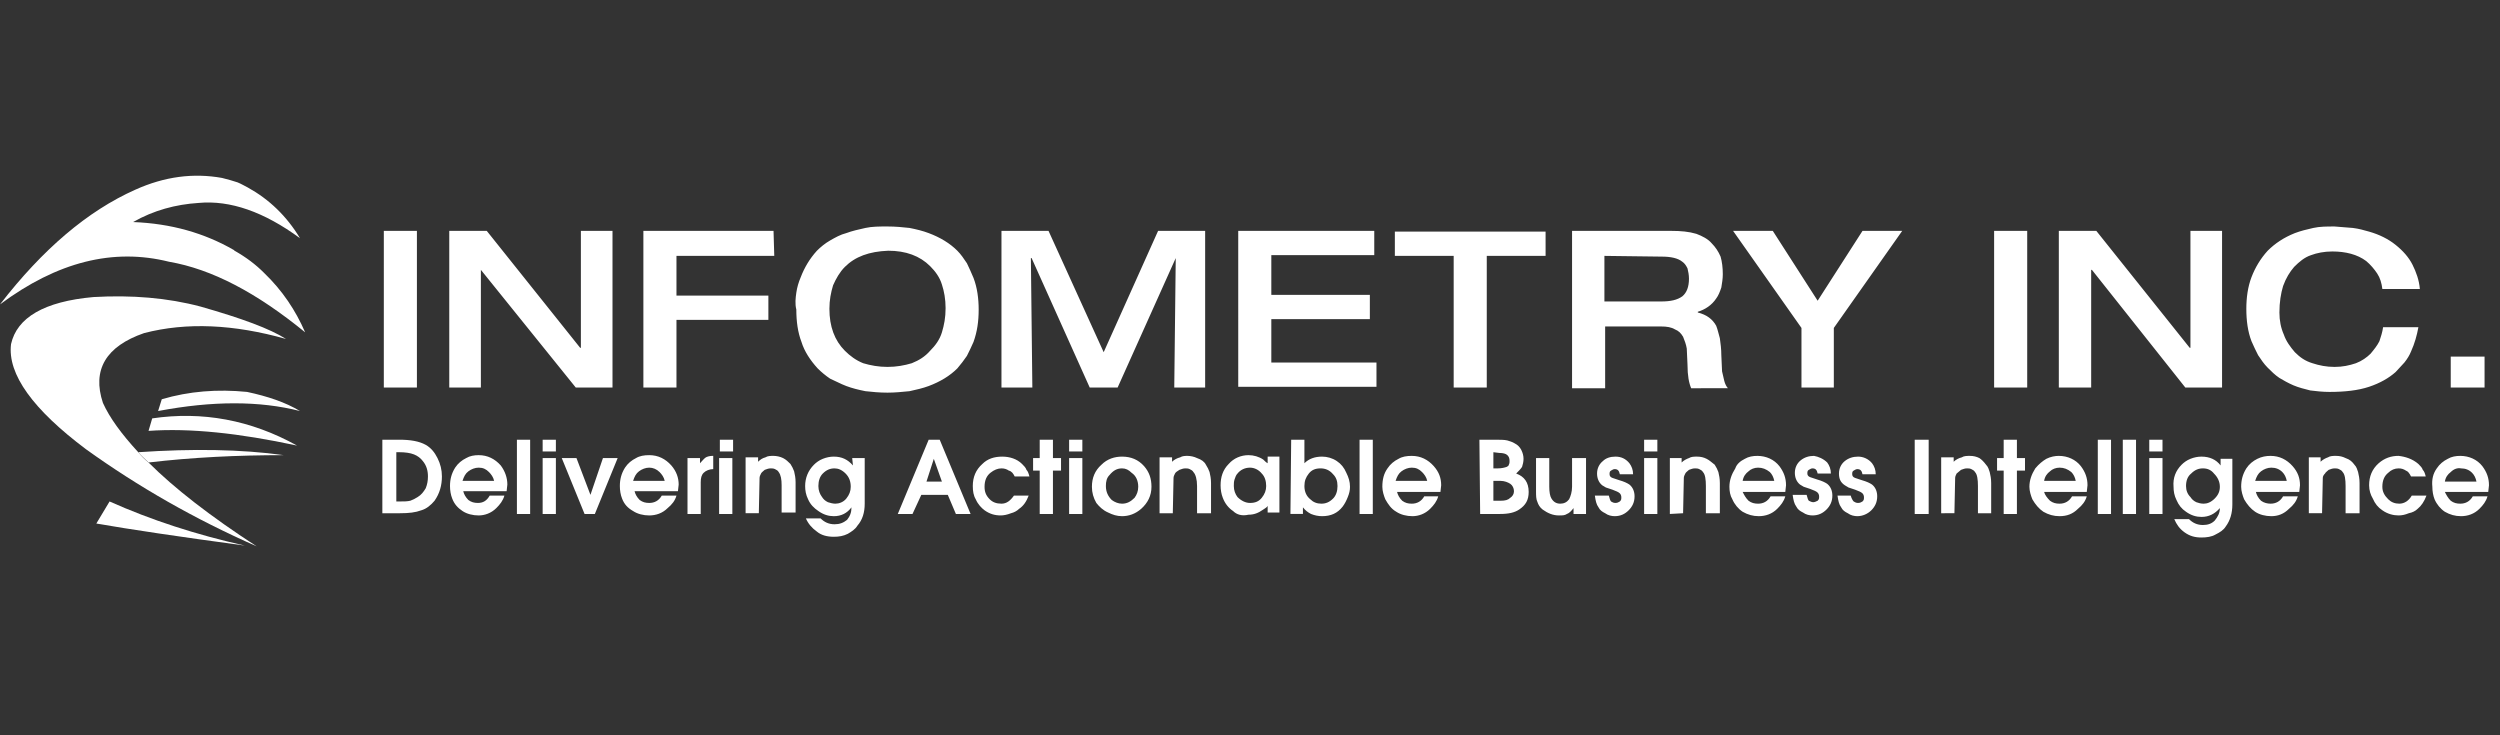
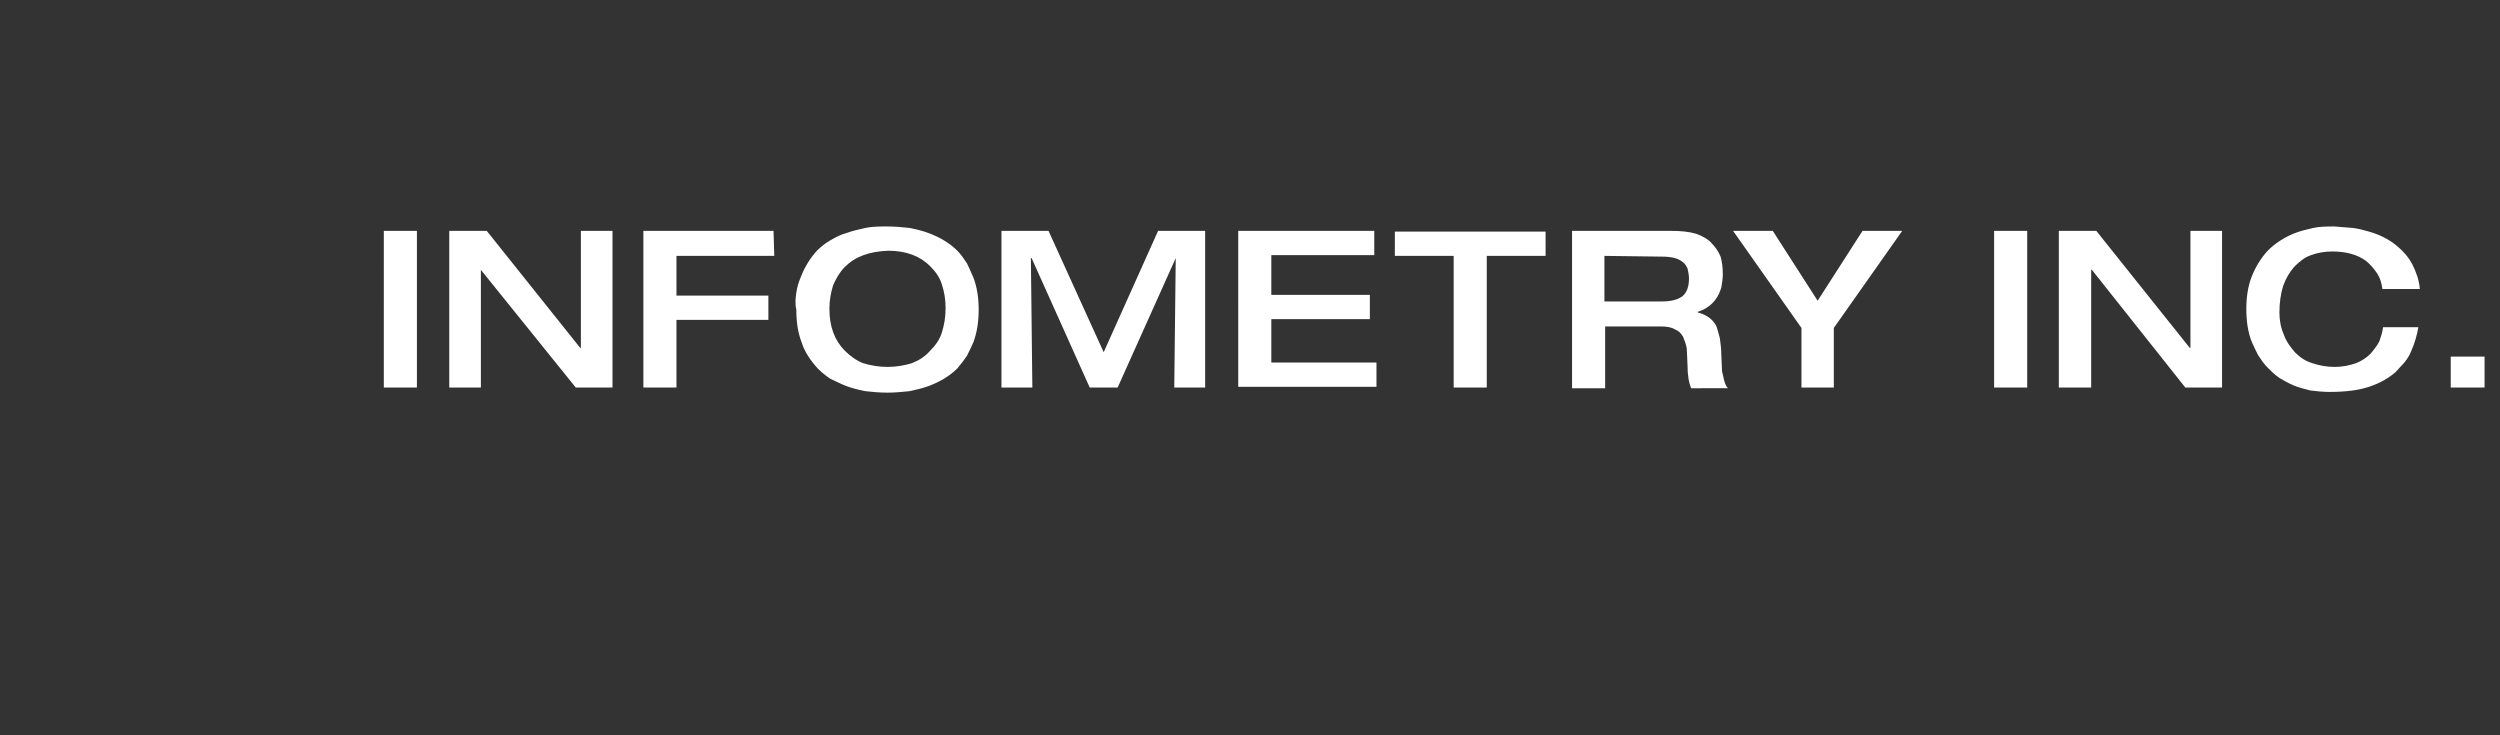
<svg xmlns="http://www.w3.org/2000/svg" version="1.1" id="Layer_1" x="0px" y="0px" viewBox="0 0 340 100" style="enable-background:new 0 0 340 100;" xml:space="preserve">
  <rect x="0" y="0" width="340" height="100" fill="#333333" stroke="none" />
  <style type="text/css">
	.st0{fill:#FFFFFF;}
</style>
  <g>
-     <path class="st0" d="M41.5,45.2c-6.6-5.4-12.7-8.6-18.5-9.6C15.4,33.7,7.8,35.6,0,41.4c5.8-7.5,11.9-12.7,18.4-15.6   c4-1.8,7.9-2.3,11.8-1.6c0.8,0.2,1.5,0.4,2.1,0.6c0.5,0.2,1,0.5,1.4,0.7c2.9,1.6,5.3,3.9,7.1,6.9c-4.9-3.6-9.5-5.2-13.8-4.8   c-3.1,0.2-6.1,1-8.9,2.6c5.2,0.2,9.7,1.5,13.7,3.8c0,0,0.1,0.1,0.1,0.1c1.6,0.9,2.9,1.9,4,3C38.4,39.5,40.2,42.2,41.5,45.2z" />
-     <path class="st0" d="M20.2,62.9c-0.5-0.5-1-0.9-1.4-1.4c7.4-0.5,14-0.4,19.8,0.4C32.3,61.9,26.1,62.2,20.2,62.9z M40.8,55.9   c-5.5-1.4-11.9-1.4-19.3,0l0.5-1.6c3.7-1.1,7.6-1.4,11.6-1C36.4,53.9,38.8,54.7,40.8,55.9z M20.2,58.6l0.5-1.7   c6.8-1,13.4,0.2,19.7,3.7C32.5,58.9,25.8,58.2,20.2,58.6z M13.1,71.2l1.8-3c5.6,2.5,11.7,4.5,18.4,6C24.4,73,17.7,72,13.1,71.2z" />
-     <path class="st0" d="M18.8,61.5c0.4,0.5,0.9,1,1.4,1.4c3.5,3.5,8.4,7.3,14.7,11.4c-8.4-3.7-16.1-8.1-23.2-13.2   C4.5,55.7,1,50.9,1.5,46.8c0.8-3.6,4.5-5.8,11.2-6.4c5.2-0.3,10.1,0.1,14.6,1.3c5.6,1.6,9.4,3,11.6,4.4c-7.1-2-13.5-2.3-19.3-0.8   c-5.2,1.8-7.1,5-5.6,9.5C14.9,56.8,16.5,59,18.8,61.5z" />
    <g>
      <path class="st0" d="M314.3,34.7c-0.9,0.3-1.6,0.9-2.3,1.6c-0.6,0.7-1.1,1.5-1.5,2.6c-0.3,1-0.5,2.2-0.5,3.6c0,1.1,0.2,2.1,0.6,3    c0.3,0.9,0.9,1.7,1.5,2.4c0.7,0.7,1.4,1.2,2.4,1.5c0.9,0.3,1.9,0.5,3,0.5c1.1,0,2-0.2,2.9-0.5c0.8-0.3,1.5-0.8,2-1.3    c0.5-0.6,0.9-1.1,1.2-1.7c0.2-0.6,0.4-1.2,0.5-1.9h4.8c-0.2,1.1-0.5,2.2-1,3.3c-0.2,0.5-0.5,1-0.9,1.5l-1.2,1.3    c-0.9,0.8-2.1,1.5-3.6,2c-1.5,0.5-3.3,0.7-5.4,0.7c-0.9,0-1.8-0.1-2.6-0.2c-0.8-0.2-1.6-0.4-2.3-0.7c-0.7-0.3-1.4-0.7-1.9-1    c-0.6-0.4-1.1-0.9-1.6-1.4c-0.5-0.5-0.9-1.1-1.3-1.7c-0.3-0.6-0.6-1.2-0.9-1.9c-0.5-1.3-0.7-2.8-0.7-4.4c0-1.5,0.2-3,0.7-4.3    c0.5-1.3,1.2-2.5,2.2-3.6c1-1,2.2-1.8,3.7-2.4c0.8-0.3,1.6-0.5,2.5-0.7c0.9-0.2,1.8-0.2,2.9-0.2l2.5,0.2c0.8,0.1,1.5,0.3,2.2,0.5    c1.4,0.4,2.6,1,3.6,1.8c1,0.8,1.8,1.7,2.3,2.7c0.5,1,0.9,2.1,1,3.3H324c-0.1-0.8-0.3-1.5-0.7-2.1c-0.4-0.6-0.9-1.2-1.5-1.7    c-1.2-0.9-2.8-1.3-4.6-1.3C316.1,34.2,315.1,34.4,314.3,34.7z M337.9,52.7h-4.6v-4.2h4.6V52.7z M56.7,31.4v21.3h-4.5V31.4H56.7z     M65.4,36.7v16h-4.3V31.4h5.1l12.7,15.9h0.1V31.4h4.3v21.3h-5L65.4,36.7L65.4,36.7L65.4,36.7z M108.3,39.8    c0.1-0.7,0.3-1.4,0.6-2.1c0.5-1.3,1.2-2.5,2.2-3.6c0.5-0.5,1.1-1,1.8-1.4c0.7-0.4,1.4-0.8,2.2-1c0.8-0.3,1.7-0.5,2.6-0.7    c0.9-0.2,1.9-0.2,3-0.2c1.1,0,2.1,0.1,3,0.2c1,0.2,1.8,0.4,2.6,0.7c1.6,0.6,2.9,1.4,3.9,2.4c0.5,0.5,0.9,1.1,1.3,1.7    c0.3,0.6,0.6,1.3,0.9,2c0.5,1.3,0.7,2.8,0.7,4.3c0,1.6-0.2,3-0.7,4.4c-0.3,0.7-0.6,1.3-0.9,1.9c-0.4,0.6-0.8,1.1-1.3,1.7    c-1,1-2.3,1.8-3.9,2.4c-0.8,0.3-1.7,0.5-2.6,0.7c-1,0.1-2,0.2-3,0.2c-1.1,0-2.1-0.1-3-0.2c-1-0.2-1.8-0.4-2.6-0.7    c-0.8-0.3-1.5-0.7-2.2-1c-0.6-0.4-1.2-0.9-1.7-1.4c-1-1.1-1.8-2.3-2.2-3.6c-0.5-1.3-0.7-2.8-0.7-4.4    C108.1,41.3,108.2,40.5,108.3,39.8z M105.3,34.8H92v5.4h12.5v3.3H92v9.2h-4.5V31.4h17.7L105.3,34.8L105.3,34.8z M114.9,36.3    c-0.7,0.7-1.2,1.6-1.6,2.5c-0.3,1-0.5,2-0.5,3.2c0,2.4,0.7,4.3,2.1,5.7c0.7,0.7,1.5,1.3,2.5,1.7c1,0.3,2.1,0.5,3.3,0.5    c1.2,0,2.3-0.2,3.3-0.5c1-0.4,1.8-0.9,2.5-1.7c0.7-0.7,1.3-1.5,1.6-2.5c0.3-1,0.5-2,0.5-3.3c0-1.2-0.2-2.3-0.5-3.2    c-0.3-1-0.9-1.8-1.6-2.5c-1.4-1.4-3.3-2.1-5.7-2.1C118.2,34.2,116.3,34.9,114.9,36.3z M247.2,40.9l6.1-9.5h5.4l-9.3,13.2v8.1H245    v-8.1l-9.3-13.2h5.4L247.2,40.9z M218.2,34.8V41h7.7c1.3,0,2.2-0.2,2.9-0.7c0.6-0.5,0.9-1.3,0.9-2.4c0-0.5-0.1-1-0.2-1.4    c-0.2-0.4-0.4-0.7-0.7-0.9c-0.6-0.5-1.6-0.7-2.8-0.7L218.2,34.8L218.2,34.8L218.2,34.8z M232.8,33.1c0.5,0.5,0.9,1.1,1.2,1.8    c0.2,0.7,0.3,1.5,0.3,2.4c0,0.6-0.1,1.2-0.2,1.8c-0.2,0.6-0.4,1.1-0.7,1.5c-0.6,0.9-1.5,1.5-2.5,1.8v0.1c1.2,0.3,2,0.9,2.5,1.8    c0.2,0.5,0.3,1,0.5,1.7c0.1,0.7,0.2,1.5,0.2,2.3l0.1,2.2l0.3,1.3c0.1,0.4,0.3,0.8,0.5,1H230c-0.3-0.7-0.5-1.7-0.5-3.2l-0.1-2.2    c-0.1-0.6-0.3-1.1-0.5-1.6c-0.3-0.5-0.6-0.8-1.1-1c-0.5-0.3-1.1-0.4-1.9-0.4h-7.6v8.4h-4.5V31.4h13.5c1.3,0,2.4,0.1,3.4,0.4    C231.5,32.1,232.3,32.5,232.8,33.1z M302.2,31.4v21.3h-5l-12.7-16h-0.1v16H280V31.4h5.1l12.7,15.9h0.1V31.4H302.2z M275.7,31.4    v21.3h-4.5V31.4H275.7z M159.9,35.1l-7.9,17.6h-3.8l-7.9-17.6h-0.1l0.2,17.6h-4.2V31.4h6.4l7.5,16.5l7.4-16.5h6.4v21.3h-4.2    L159.9,35.1L159.9,35.1L159.9,35.1z M210.2,34.8h-8v17.9h-4.5V34.8h-8v-3.3h20.5L210.2,34.8L210.2,34.8z M186.9,31.4v3.3h-14v5.4    h13.4v3.3h-13.4v5.9h14.3v3.3h-18.8V31.4H186.9z" />
    </g>
    <g>
-       <path class="st0" d="M203.1,65.4v2.7h1c0.6,0,1-0.1,1.3-0.4c0.3-0.2,0.5-0.5,0.5-0.9c0-0.4-0.2-0.8-0.5-1    c-0.3-0.2-0.8-0.4-1.3-0.4L203.1,65.4L203.1,65.4z M201.2,59.8h2c0.8,0,1.4,0,1.8,0.1c0.3,0.1,0.7,0.2,1,0.4    c0.4,0.2,0.7,0.5,0.9,0.9c0.2,0.4,0.3,0.8,0.3,1.2c0,0.4-0.1,0.8-0.2,1.1c-0.2,0.3-0.5,0.6-0.8,0.9c1.1,0.4,1.7,1.2,1.7,2.5    c0,1.1-0.4,1.8-1.3,2.4c-0.6,0.4-1.4,0.6-2.6,0.6h-2.7L201.2,59.8L201.2,59.8L201.2,59.8z M203.1,61.5v2.2h0.6    c0.5,0,0.9-0.1,1.2-0.2c0.2-0.1,0.3-0.2,0.3-0.3c0.1-0.2,0.1-0.3,0.1-0.5c0-0.4-0.1-0.6-0.3-0.8c-0.2-0.2-0.6-0.3-1.1-0.3    L203.1,61.5L203.1,61.5L203.1,61.5z M186.7,59.8v10.1h-1.8V59.8H186.7z M192,63.6c-0.5,0-1,0.2-1.4,0.5c-0.4,0.3-0.6,0.7-0.8,1.3    h4.3c-0.1-0.5-0.4-0.9-0.7-1.2C193,63.8,192.6,63.6,192,63.6z M188.7,63.7c0.4-0.6,0.9-1,1.5-1.3c0.5-0.3,1.1-0.4,1.8-0.4    c1.2,0,2.2,0.5,3,1.4c0.7,0.8,1,1.6,1,2.6l-0.1,0.9h-5.9c0.1,0.4,0.3,0.8,0.7,1.2c0.4,0.3,0.8,0.4,1.3,0.4c0.7,0,1.3-0.3,1.7-1    h1.9c-0.2,0.7-0.6,1.2-1.1,1.7c-0.7,0.7-1.6,1-2.4,1c-0.8,0-1.6-0.2-2.2-0.6c-0.7-0.4-1.1-1-1.5-1.7c-0.2-0.5-0.4-1.1-0.4-1.7    C188,65.2,188.2,64.4,188.7,63.7z M179.6,63.7c-0.7,0-1.2,0.2-1.6,0.7c-0.4,0.5-0.6,1-0.6,1.7c0,0.8,0.3,1.4,0.8,1.8    c0.4,0.4,0.9,0.6,1.5,0.6c0.6,0,1.1-0.2,1.6-0.7c0.4-0.4,0.6-1,0.6-1.7c0-0.7-0.2-1.2-0.6-1.6C180.8,63.9,180.2,63.7,179.6,63.7z     M175.6,59.8h1.8V63c0.6-0.6,1.4-0.9,2.4-0.9c0.7,0,1.4,0.2,2,0.6c0.6,0.4,1,0.9,1.3,1.6c0.3,0.6,0.5,1.2,0.5,1.9    c0,0.5-0.1,0.9-0.3,1.4c-0.2,0.5-0.4,0.9-0.7,1.3c-0.7,0.9-1.6,1.3-2.8,1.3c-0.5,0-1-0.1-1.5-0.3c-0.4-0.2-0.8-0.5-1.1-0.9v0.9    h-1.7L175.6,59.8L175.6,59.8z M167.8,66.1c0,0.6,0.2,1.1,0.5,1.5c0.5,0.5,1.1,0.8,1.7,0.8c0.7,0,1.2-0.2,1.6-0.7    c0.4-0.5,0.6-1,0.6-1.6c0-0.7-0.2-1.3-0.6-1.7c-0.4-0.5-1-0.8-1.6-0.8c-0.7,0-1.3,0.3-1.7,0.8c-0.2,0.2-0.3,0.5-0.4,0.8    C167.8,65.5,167.8,65.8,167.8,66.1z M167.7,69.5c-0.6-0.4-1.1-1-1.4-1.8c-0.2-0.5-0.3-1.1-0.3-1.7c0-1.1,0.3-2.1,1.1-2.9    c0.7-0.8,1.7-1.2,2.7-1.2c0.7,0,1.4,0.2,2,0.6c0.2,0.2,0.4,0.4,0.6,0.5v-0.9h1.6v7.6h-1.6v-0.9c-0.1,0.2-0.3,0.3-0.6,0.5    c-0.7,0.5-1.3,0.7-2,0.7C168.9,70.2,168.2,70,167.7,69.5z M164,63.2c0.2,0.3,0.4,0.7,0.5,1c0.1,0.4,0.2,0.9,0.2,1.5v4.1h-1.9v-3.7    c0-0.9-0.2-1.6-0.5-1.9c-0.1-0.2-0.3-0.3-0.5-0.4c-0.2-0.1-0.4-0.1-0.6-0.1c-0.3,0-0.5,0.1-0.8,0.2c-0.3,0.2-0.5,0.3-0.6,0.5    c-0.1,0.2-0.2,0.4-0.2,0.6l-0.1,4.8h-1.8v-7.6h1.7v0.6c0.3-0.3,0.7-0.5,1.1-0.6c0.3-0.2,0.7-0.2,1-0.2c0.4,0,0.9,0.1,1.3,0.3    C163.4,62.5,163.8,62.8,164,63.2z M145.4,62.3h1.8v7.6h-1.8V62.3z M147.2,59.8v1.6h-1.8v-1.6H147.2z M153.9,64.3    c-0.4-0.4-0.8-0.6-1.3-0.6c-0.7,0-1.2,0.3-1.7,0.9c-0.4,0.4-0.5,0.9-0.5,1.5c0,0.8,0.3,1.4,0.8,1.9c0.4,0.3,0.9,0.5,1.4,0.5    c0.7,0,1.2-0.3,1.7-0.8c0.3-0.4,0.5-0.9,0.5-1.5C154.8,65.4,154.5,64.7,153.9,64.3z M152.6,62.1c1.2,0,2.2,0.4,3,1.3    c0.7,0.8,1,1.7,1,2.8c0,1.2-0.5,2.2-1.4,3c-0.8,0.7-1.7,1-2.6,1c-0.7,0-1.3-0.2-1.9-0.5c-0.7-0.3-1.2-0.8-1.6-1.3    c-0.4-0.7-0.6-1.4-0.6-2.2c0-1.2,0.4-2.2,1.3-3C150.6,62.4,151.6,62.1,152.6,62.1z M140.5,62.3h0.9v-2.5h1.8v2.5h1.1V64h-1.1v5.9    h-1.8V64h-0.9V62.3z M128.1,65.5l-1.1-3.1l-1,3.1H128.1z M132.7,67.9c-0.3-0.5-0.4-1.1-0.4-1.8c0-1.2,0.4-2.2,1.3-3    c0.7-0.7,1.6-1,2.7-1c1,0,2,0.3,2.7,1c0.3,0.3,0.5,0.5,0.6,0.8c0.2,0.2,0.3,0.5,0.4,0.9h-2c-0.2-0.4-0.4-0.7-0.8-0.8    c-0.3-0.2-0.6-0.3-1-0.3c-0.5,0-1,0.2-1.5,0.6c-0.5,0.4-0.8,1-0.8,1.9c0,0.7,0.2,1.2,0.7,1.7c0.4,0.4,0.9,0.6,1.6,0.6    c0.7,0,1.2-0.4,1.7-1.1h2c-0.3,0.8-0.7,1.4-1.3,1.8c-0.3,0.3-0.7,0.5-1.1,0.6c-0.5,0.2-1,0.3-1.4,0.3c-0.8,0-1.5-0.2-2.2-0.7    C133.5,69.1,133,68.6,132.7,67.9z M125.3,67.3l-1.2,2.6h-2l4.2-10.1h1.5l4.2,10.1h-2l-1.1-2.6H125.3L125.3,67.3z M294.1,69.9h-1.8    v-7.6h1.8V69.9z M297.3,66.1c0,0.6,0.2,1.1,0.6,1.5c0.2,0.3,0.4,0.5,0.8,0.7c0.3,0.1,0.6,0.2,1,0.2c0.5,0,1-0.2,1.5-0.7    c0.5-0.5,0.7-1,0.7-1.6c0-0.7-0.3-1.3-0.8-1.8c-0.4-0.5-0.9-0.7-1.5-0.7c-0.6,0-1.1,0.2-1.6,0.7C297.5,64.8,297.3,65.4,297.3,66.1    z M288.7,59.8h1.8v10.1h-1.8V59.8z M294.1,59.8v1.6h-1.8v-1.6H294.1z M296.7,63.2c0.3-0.3,0.7-0.6,1.2-0.8c0.5-0.2,1-0.3,1.5-0.3    c1.1,0,2,0.4,2.6,1.2v-0.9h1.6v6.2c0,1.2-0.3,2.2-0.9,3c-0.3,0.5-0.8,0.8-1.4,1.1c-0.5,0.3-1.2,0.4-1.9,0.4    c-0.9,0-1.6-0.2-2.3-0.7c-0.7-0.5-1.1-1.1-1.4-1.8h2c0.5,0.5,1.1,0.8,1.9,0.8c0.7,0,1.2-0.2,1.6-0.6c0.4-0.5,0.7-1,0.7-1.7    c-0.7,0.8-1.5,1.2-2.5,1.2c-0.7,0-1.4-0.2-2.1-0.7c-0.6-0.4-1-0.9-1.3-1.6c-0.3-0.6-0.4-1.2-0.4-1.8C295.5,65,295.9,64,296.7,63.2    z M285.3,69.9V59.8h1.8v10.1H285.3z M280.1,63.6c-0.5,0-1,0.2-1.3,0.5c-0.4,0.3-0.7,0.7-0.8,1.3h4.3c-0.1-0.5-0.3-0.9-0.6-1.2    C281.2,63.8,280.7,63.6,280.1,63.6z M278.3,62.4c0.6-0.3,1.2-0.4,1.7-0.4c1.2,0,2.3,0.5,3,1.4c0.6,0.8,0.9,1.6,0.9,2.6l-0.1,0.9    H278c0.1,0.4,0.4,0.8,0.8,1.2c0.4,0.3,0.8,0.4,1.3,0.4c0.7,0,1.3-0.3,1.7-1h2c-0.2,0.7-0.6,1.2-1.2,1.7c-0.7,0.7-1.5,1-2.5,1    c-0.8,0-1.5-0.2-2.2-0.6c-0.6-0.4-1.1-1-1.5-1.7c-0.2-0.5-0.4-1.1-0.4-1.7c0-0.9,0.3-1.7,0.8-2.5    C277.3,63.1,277.8,62.7,278.3,62.4z M270.1,63.2c0.3,0.3,0.4,0.7,0.5,1c0.1,0.4,0.2,0.9,0.2,1.5v4.1H269v-3.7    c0-0.9-0.1-1.6-0.4-1.9c-0.1-0.2-0.3-0.3-0.5-0.4c-0.2-0.1-0.4-0.1-0.6-0.1c-0.3,0-0.5,0.1-0.8,0.2c-0.2,0.2-0.4,0.3-0.6,0.5    c-0.1,0.2-0.2,0.4-0.2,0.6l-0.1,4.8H264v-7.6h1.7v0.6c0.3-0.3,0.7-0.5,1.1-0.6c0.3-0.2,0.7-0.2,1.1-0.2c0.5,0,0.9,0.1,1.3,0.3    C269.5,62.5,269.8,62.8,270.1,63.2z M271.6,62.3h0.9v-2.5h1.8v2.5h1.1V64h-1.1v5.9h-1.8V64h-0.9L271.6,62.3L271.6,62.3z     M260.4,59.8h1.9v10.1h-1.9V59.8z M250.1,64.4c0-0.7,0.3-1.3,0.8-1.7c0.5-0.4,1.1-0.6,1.8-0.6s1.4,0.3,1.9,0.9    c0.3,0.4,0.5,0.9,0.5,1.5h-1.8c-0.1-0.5-0.3-0.7-0.7-0.7c-0.2,0-0.3,0.1-0.5,0.2c-0.2,0.1-0.2,0.3-0.2,0.5c0,0.2,0.1,0.4,0.4,0.5    l0.9,0.3c0.7,0.2,1.1,0.4,1.4,0.6c0.5,0.4,0.7,1,0.7,1.6c0,0.8-0.3,1.4-0.8,1.9c-0.5,0.5-1.2,0.8-1.9,0.8c-0.4,0-0.9-0.1-1.3-0.4    c-0.4-0.2-0.7-0.4-0.9-0.8c-0.3-0.4-0.4-0.9-0.5-1.6h1.8c0.1,0.4,0.3,0.7,0.4,0.8c0.2,0.1,0.3,0.2,0.6,0.2s0.4-0.1,0.6-0.2    c0.2-0.2,0.2-0.3,0.2-0.6c0-0.2-0.1-0.4-0.2-0.5c-0.2-0.2-0.5-0.3-1-0.5l-0.9-0.3l-0.5-0.3C250.3,65.6,250.1,65.1,250.1,64.4z     M248.5,62.9c0.3,0.4,0.5,0.9,0.5,1.5h-1.8c-0.1-0.5-0.3-0.7-0.7-0.7c-0.2,0-0.3,0.1-0.5,0.2c-0.2,0.1-0.2,0.3-0.2,0.5    c0,0.2,0.1,0.4,0.4,0.5l0.9,0.3c0.7,0.2,1.1,0.4,1.4,0.6c0.5,0.4,0.7,1,0.7,1.6c0,0.8-0.3,1.4-0.8,1.9c-0.5,0.5-1.1,0.8-1.9,0.8    c-0.4,0-0.9-0.1-1.3-0.4c-0.4-0.2-0.7-0.4-0.9-0.8c-0.3-0.4-0.4-0.9-0.5-1.6h1.9c0.1,0.4,0.2,0.7,0.3,0.8c0.2,0.1,0.4,0.2,0.6,0.2    c0.2,0,0.4-0.1,0.6-0.2c0.2-0.2,0.2-0.3,0.2-0.6c0-0.2-0.1-0.4-0.2-0.5c-0.2-0.2-0.5-0.3-1-0.5l-0.9-0.3l-0.5-0.3    c-0.5-0.4-0.7-1-0.7-1.6c0-0.7,0.3-1.3,0.8-1.7c0.5-0.4,1.1-0.6,1.8-0.6C247.3,62.1,248,62.4,248.5,62.9z M239.1,63.6    c-0.5,0-1,0.2-1.3,0.5c-0.4,0.3-0.7,0.7-0.8,1.3h4.3c-0.1-0.5-0.3-0.9-0.6-1.2C240.2,63.8,239.7,63.6,239.1,63.6z M237.3,62.4    c0.5-0.3,1.1-0.4,1.7-0.4c1.2,0,2.3,0.5,3,1.4c0.6,0.8,0.9,1.6,0.9,2.6l-0.1,0.9H237c0.2,0.4,0.4,0.8,0.8,1.2    c0.4,0.3,0.8,0.4,1.3,0.4c0.7,0,1.3-0.3,1.7-1h2c-0.2,0.7-0.6,1.2-1.1,1.7c-0.7,0.7-1.6,1-2.5,1c-0.8,0-1.5-0.2-2.2-0.6    c-0.6-0.4-1.1-1-1.4-1.7c-0.3-0.5-0.4-1.1-0.4-1.7c0-0.9,0.3-1.7,0.8-2.5C236.2,63.1,236.7,62.7,237.3,62.4z M227.1,69.9v-7.6h1.6    v0.6c0.3-0.3,0.7-0.5,1-0.6c0.3-0.2,0.7-0.2,1.1-0.2c0.5,0,0.9,0.1,1.3,0.3c0.4,0.2,0.7,0.5,1.1,0.8c0.2,0.3,0.4,0.7,0.5,1    c0.1,0.4,0.2,0.9,0.2,1.5v4.1H232v-3.7c0-0.9-0.1-1.6-0.4-1.9c-0.1-0.2-0.3-0.3-0.5-0.4c-0.2-0.1-0.4-0.1-0.6-0.1    c-0.3,0-0.5,0.1-0.8,0.2c-0.2,0.2-0.4,0.3-0.5,0.5c-0.1,0.2-0.2,0.4-0.2,0.6l-0.1,4.8L227.1,69.9L227.1,69.9L227.1,69.9z     M215.7,62.3v7.6H214v-0.8c-0.3,0.4-0.6,0.7-0.9,0.8c-0.3,0.2-0.6,0.2-1.1,0.2c-0.8,0-1.5-0.3-2.2-0.8c-0.4-0.3-0.6-0.7-0.7-1    c-0.2-0.4-0.2-0.9-0.2-1.5v-4.5h1.8v3.9c0,0.7,0.1,1.3,0.3,1.6c0.3,0.5,0.7,0.7,1.2,0.7c0.5,0,0.9-0.2,1.2-0.6    c0.2-0.4,0.4-1,0.4-1.7v-3.9L215.7,62.3L215.7,62.3z M219.7,62.1c0.8,0,1.4,0.3,1.9,0.9c0.3,0.4,0.5,0.9,0.5,1.5h-1.8    c-0.1-0.5-0.3-0.7-0.7-0.7c-0.2,0-0.3,0.1-0.5,0.2c-0.2,0.1-0.2,0.3-0.2,0.5c0,0.2,0.1,0.4,0.4,0.5l0.9,0.3    c0.7,0.2,1.1,0.4,1.4,0.6c0.5,0.4,0.7,1,0.7,1.6c0,0.8-0.3,1.4-0.8,1.9c-0.5,0.5-1.1,0.8-1.9,0.8c-0.4,0-0.9-0.1-1.3-0.4    c-0.4-0.2-0.7-0.4-0.9-0.8c-0.3-0.4-0.4-0.9-0.5-1.6h1.9c0.1,0.4,0.2,0.7,0.3,0.8c0.2,0.1,0.3,0.2,0.6,0.2s0.4-0.1,0.6-0.2    c0.2-0.2,0.2-0.3,0.2-0.6c0-0.2-0.1-0.4-0.2-0.5c-0.2-0.2-0.5-0.3-1-0.5l-0.9-0.3l-0.5-0.3c-0.5-0.4-0.7-1-0.7-1.6    c0-0.7,0.3-1.3,0.8-1.7C218.4,62.3,219,62.1,219.7,62.1z M225.4,61.4h-1.8v-1.6h1.8V61.4z M223.6,62.3h1.8v7.6h-1.8V62.3z     M113.5,63.7c-0.6,0-1.1,0.2-1.6,0.7c-0.4,0.4-0.6,1-0.6,1.7c0,0.6,0.2,1.1,0.5,1.5c0.2,0.3,0.4,0.5,0.8,0.7    c0.3,0.1,0.7,0.2,1,0.2c0.5,0,1.1-0.2,1.5-0.7c0.4-0.5,0.6-1,0.6-1.6c0-0.7-0.2-1.3-0.7-1.8C114.5,63.9,114,63.7,113.5,63.7z     M115.9,62.3h1.7v6.2c0,1.2-0.3,2.2-1,3c-0.3,0.5-0.8,0.8-1.3,1.1c-0.6,0.3-1.2,0.4-1.9,0.4c-0.9,0-1.7-0.2-2.3-0.7    c-0.7-0.5-1.2-1.1-1.5-1.8h2c0.5,0.5,1.1,0.8,1.9,0.8c0.7,0,1.2-0.2,1.7-0.6c0.4-0.5,0.6-1,0.6-1.7c-0.6,0.8-1.4,1.2-2.4,1.2    c-0.7,0-1.4-0.2-2.1-0.7c-0.6-0.4-1.1-0.9-1.4-1.6c-0.3-0.6-0.4-1.2-0.4-1.8c0-1.1,0.4-2.1,1.2-2.9c0.3-0.3,0.7-0.6,1.2-0.8    c0.5-0.2,1-0.3,1.5-0.3c1.1,0,1.9,0.4,2.6,1.2L115.9,62.3L115.9,62.3z M97.8,62.3h1.8v7.6h-1.8V62.3z M99.7,61.4h-1.8v-1.6h1.8    L99.7,61.4L99.7,61.4z M105.9,64.2c-0.1-0.2-0.3-0.3-0.5-0.4c-0.2-0.1-0.4-0.1-0.6-0.1c-0.3,0-0.5,0.1-0.8,0.2    c-0.2,0.2-0.4,0.3-0.5,0.5c-0.1,0.2-0.2,0.4-0.2,0.6l-0.1,4.8h-1.8v-7.6h1.7v0.6c0.3-0.3,0.6-0.5,1-0.6c0.3-0.2,0.7-0.2,1.1-0.2    c0.4,0,0.9,0.1,1.3,0.3c0.4,0.2,0.7,0.5,1,0.8c0.2,0.3,0.4,0.7,0.5,1c0.1,0.4,0.2,0.9,0.2,1.5v4.1h-1.9v-3.7    C106.3,65.2,106.2,64.6,105.9,64.2z M88.3,63.6c-0.5,0-1,0.2-1.4,0.5c-0.4,0.3-0.6,0.7-0.8,1.3h4.3c-0.1-0.5-0.4-0.9-0.7-1.2    C89.3,63.8,88.8,63.6,88.3,63.6z M93.5,62.3h1.7V63c0.3-0.3,0.5-0.6,0.8-0.8c0.2-0.1,0.5-0.2,0.9-0.2H97v1.8c-0.5,0-1,0.2-1.3,0.5    c-0.3,0.3-0.4,0.7-0.4,1.3v4.3h-1.8L93.5,62.3L93.5,62.3L93.5,62.3z M84.6,67.8c-0.2-0.5-0.3-1.1-0.3-1.7c0-0.9,0.2-1.7,0.7-2.5    c0.4-0.6,0.9-1,1.5-1.3c0.5-0.3,1.1-0.4,1.8-0.4c1.2,0,2.2,0.5,3,1.4c0.7,0.8,1,1.7,1,2.6l-0.1,0.9h-5.9c0.1,0.4,0.3,0.8,0.7,1.2    c0.4,0.3,0.8,0.4,1.3,0.4c0.7,0,1.3-0.3,1.7-1h2c-0.2,0.7-0.6,1.2-1.2,1.7c-0.7,0.7-1.6,1-2.5,1c-0.8,0-1.6-0.2-2.2-0.6    C85.4,69.1,84.9,68.6,84.6,67.8z M82,62.3h2l-3.1,7.6h-1.4l-3.1-7.6h2l1.9,5L82,62.3z M73.8,69.9v-7.6h1.8v7.6H73.8z M65.1,63.6    c-0.5,0-1,0.2-1.4,0.5c-0.4,0.3-0.6,0.7-0.8,1.3h4.3c-0.1-0.5-0.4-0.9-0.7-1.2C66.1,63.8,65.7,63.6,65.1,63.6z M70.3,59.8h1.8    v10.1h-1.8V59.8z M73.8,61.4v-1.6h1.8v1.6H73.8L73.8,61.4z M61.5,67.8c-0.2-0.5-0.3-1.1-0.3-1.7c0-0.9,0.2-1.7,0.7-2.5    c0.4-0.6,0.9-1,1.5-1.3c0.5-0.3,1.1-0.4,1.7-0.4c1.2,0,2.2,0.5,3,1.4c0.6,0.8,0.9,1.7,0.9,2.6l-0.1,0.9H63    c0.1,0.4,0.3,0.8,0.7,1.2c0.4,0.3,0.8,0.4,1.3,0.4c0.7,0,1.2-0.3,1.6-1h2c-0.2,0.7-0.6,1.2-1.1,1.7c-0.7,0.7-1.6,1-2.4,1    c-0.8,0-1.6-0.2-2.2-0.6C62.3,69.1,61.8,68.6,61.5,67.8z M56.3,61.8c-0.5-0.2-1.2-0.3-2-0.3h-0.4v6.7h0.4c0.6,0,1.1,0,1.5-0.1    c0.3-0.1,0.7-0.3,1-0.5c0.5-0.3,0.8-0.7,1.1-1.2c0.2-0.5,0.3-1,0.3-1.6c0-0.8-0.2-1.5-0.7-2.1C57.2,62.3,56.8,62,56.3,61.8z     M57.9,60.5c0.7,0.4,1.2,1,1.6,1.8c0.4,0.8,0.6,1.6,0.6,2.5c0,1.2-0.3,2.3-1,3.3c-0.5,0.6-1.1,1.1-1.8,1.3    c-0.8,0.3-1.7,0.4-2.9,0.4H52V59.8h2.3C55.8,59.8,57,60,57.9,60.5z M333.3,64.2c-0.4,0.3-0.7,0.7-0.8,1.3h4.3    c-0.1-0.5-0.3-0.9-0.6-1.2c-0.4-0.4-0.9-0.6-1.5-0.6C334.2,63.6,333.7,63.8,333.3,64.2z M331.4,63.7c0.4-0.6,0.9-1,1.5-1.3    c0.5-0.3,1.1-0.4,1.7-0.4c1.2,0,2.3,0.5,3,1.4c0.6,0.8,0.9,1.6,0.9,2.6l-0.1,0.9h-5.9c0.2,0.4,0.4,0.8,0.8,1.2    c0.4,0.3,0.8,0.4,1.3,0.4c0.7,0,1.3-0.3,1.7-1h2c-0.2,0.7-0.6,1.2-1.1,1.7c-0.7,0.7-1.6,1-2.5,1c-0.8,0-1.5-0.2-2.2-0.6    c-0.6-0.4-1.1-1-1.4-1.7c-0.2-0.5-0.3-1.1-0.3-1.7C330.7,65.2,330.9,64.4,331.4,63.7z M328.9,63.1c0.3,0.3,0.5,0.5,0.6,0.8    c0.2,0.2,0.3,0.5,0.4,0.9h-2c-0.2-0.4-0.4-0.7-0.7-0.8c-0.3-0.2-0.6-0.3-1-0.3c-0.5,0-1,0.2-1.4,0.6c-0.5,0.4-0.8,1-0.8,1.9    c0,0.7,0.3,1.2,0.8,1.7c0.4,0.4,0.9,0.6,1.5,0.6c0.7,0,1.3-0.4,1.7-1.1h2c-0.3,0.8-0.7,1.4-1.2,1.8c-0.3,0.3-0.7,0.5-1.2,0.6    c-0.5,0.2-0.9,0.3-1.4,0.3c-0.7,0-1.5-0.2-2.2-0.7c-0.6-0.4-1-0.9-1.3-1.6c-0.3-0.5-0.5-1.1-0.5-1.8c0-1.2,0.4-2.2,1.3-3    c0.8-0.7,1.7-1,2.7-1C327.1,62.1,328.1,62.4,328.9,63.1z M311,65.4c-0.1-0.5-0.3-0.9-0.6-1.2c-0.4-0.4-0.9-0.6-1.5-0.6    c-0.5,0-1,0.2-1.4,0.5c-0.4,0.3-0.6,0.7-0.8,1.3L311,65.4L311,65.4L311,65.4z M312.5,67.5c-0.2,0.7-0.6,1.2-1.2,1.7    c-0.7,0.7-1.5,1-2.4,1c-0.8,0-1.6-0.2-2.2-0.6c-0.6-0.4-1.1-1-1.5-1.7c-0.2-0.5-0.4-1.1-0.4-1.7c0-0.9,0.2-1.7,0.7-2.5    c0.4-0.6,0.9-1,1.5-1.3c0.6-0.3,1.2-0.4,1.8-0.4c1.2,0,2.2,0.5,3,1.4c0.7,0.8,1,1.6,1,2.6l-0.1,0.9h-5.9c0.1,0.4,0.3,0.8,0.7,1.2    c0.4,0.3,0.9,0.4,1.3,0.4c0.7,0,1.3-0.3,1.7-1L312.5,67.5L312.5,67.5z M320.2,63.2c0.3,0.3,0.4,0.7,0.5,1c0.1,0.4,0.2,0.9,0.2,1.5    v4.1H319v-3.7c0-0.9-0.1-1.6-0.4-1.9c-0.1-0.2-0.3-0.3-0.5-0.4c-0.2-0.1-0.4-0.1-0.6-0.1c-0.3,0-0.5,0.1-0.8,0.2    c-0.2,0.2-0.4,0.3-0.5,0.5c-0.2,0.2-0.3,0.4-0.3,0.6l-0.1,4.8h-1.8v-7.6h1.6v0.6c0.3-0.3,0.7-0.5,1-0.6c0.3-0.2,0.7-0.2,1.1-0.2    c0.5,0,0.9,0.1,1.3,0.3C319.6,62.5,319.9,62.8,320.2,63.2z" />
-     </g>
+       </g>
  </g>
</svg>